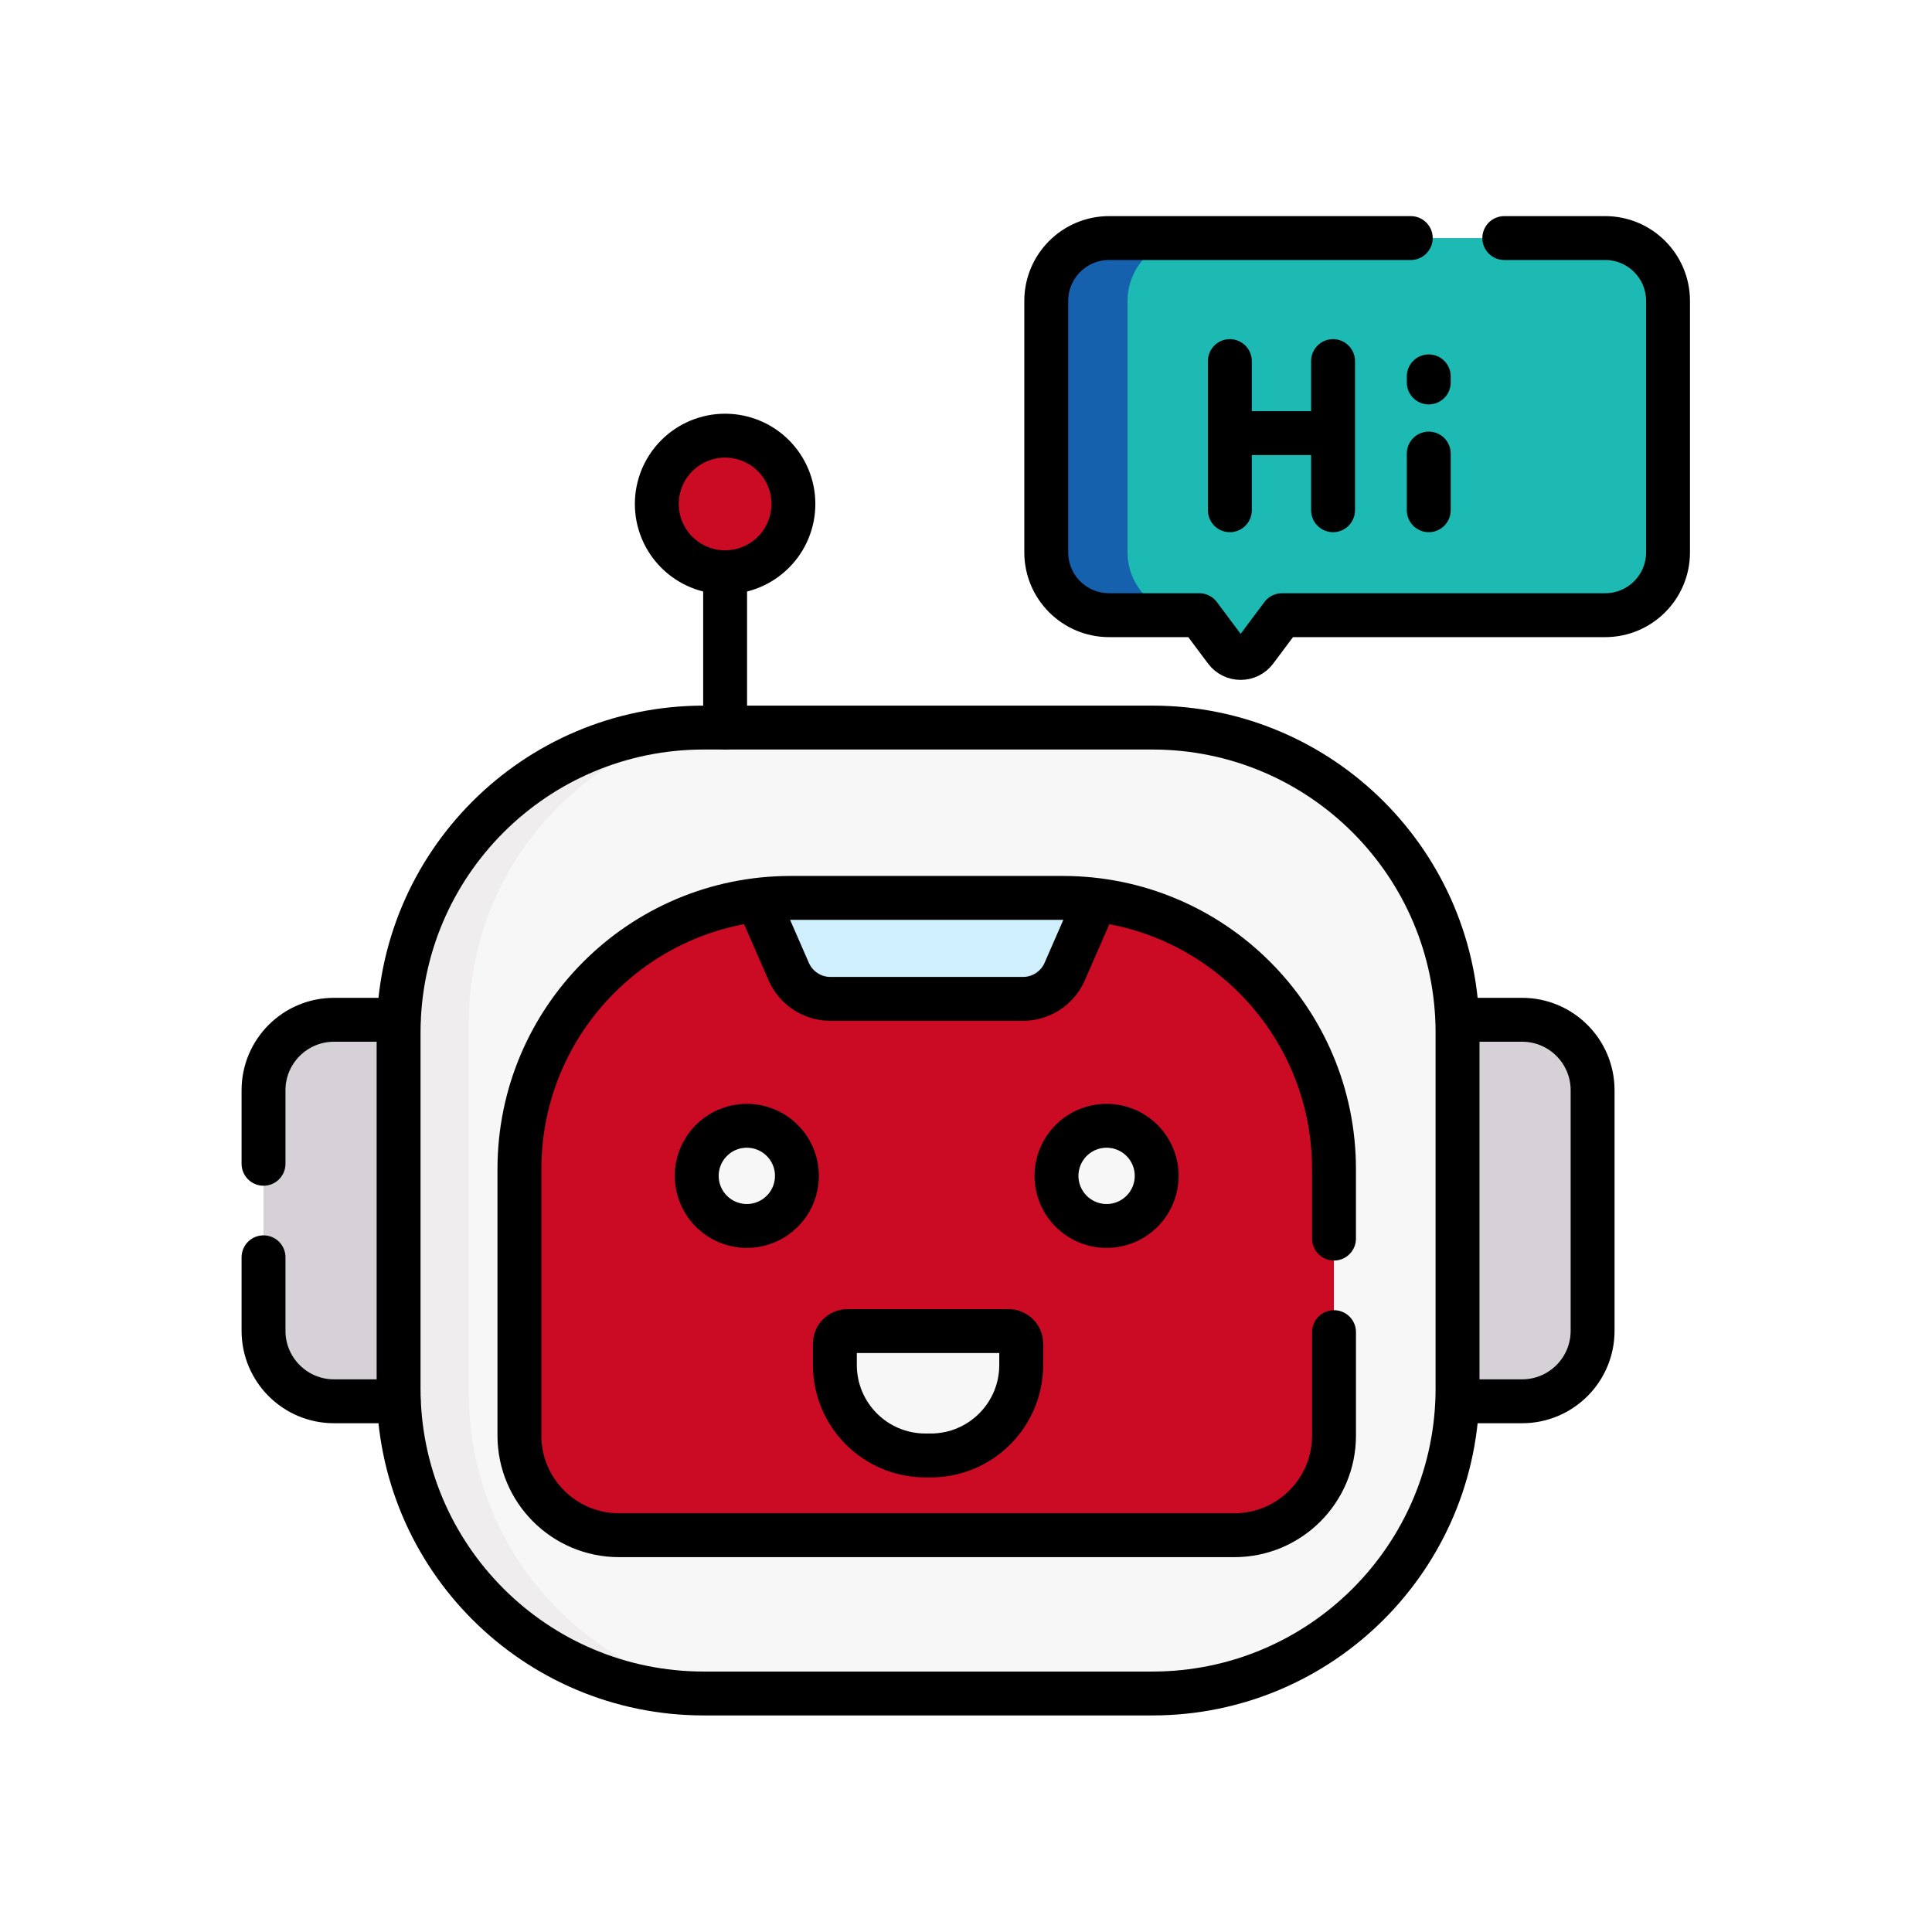
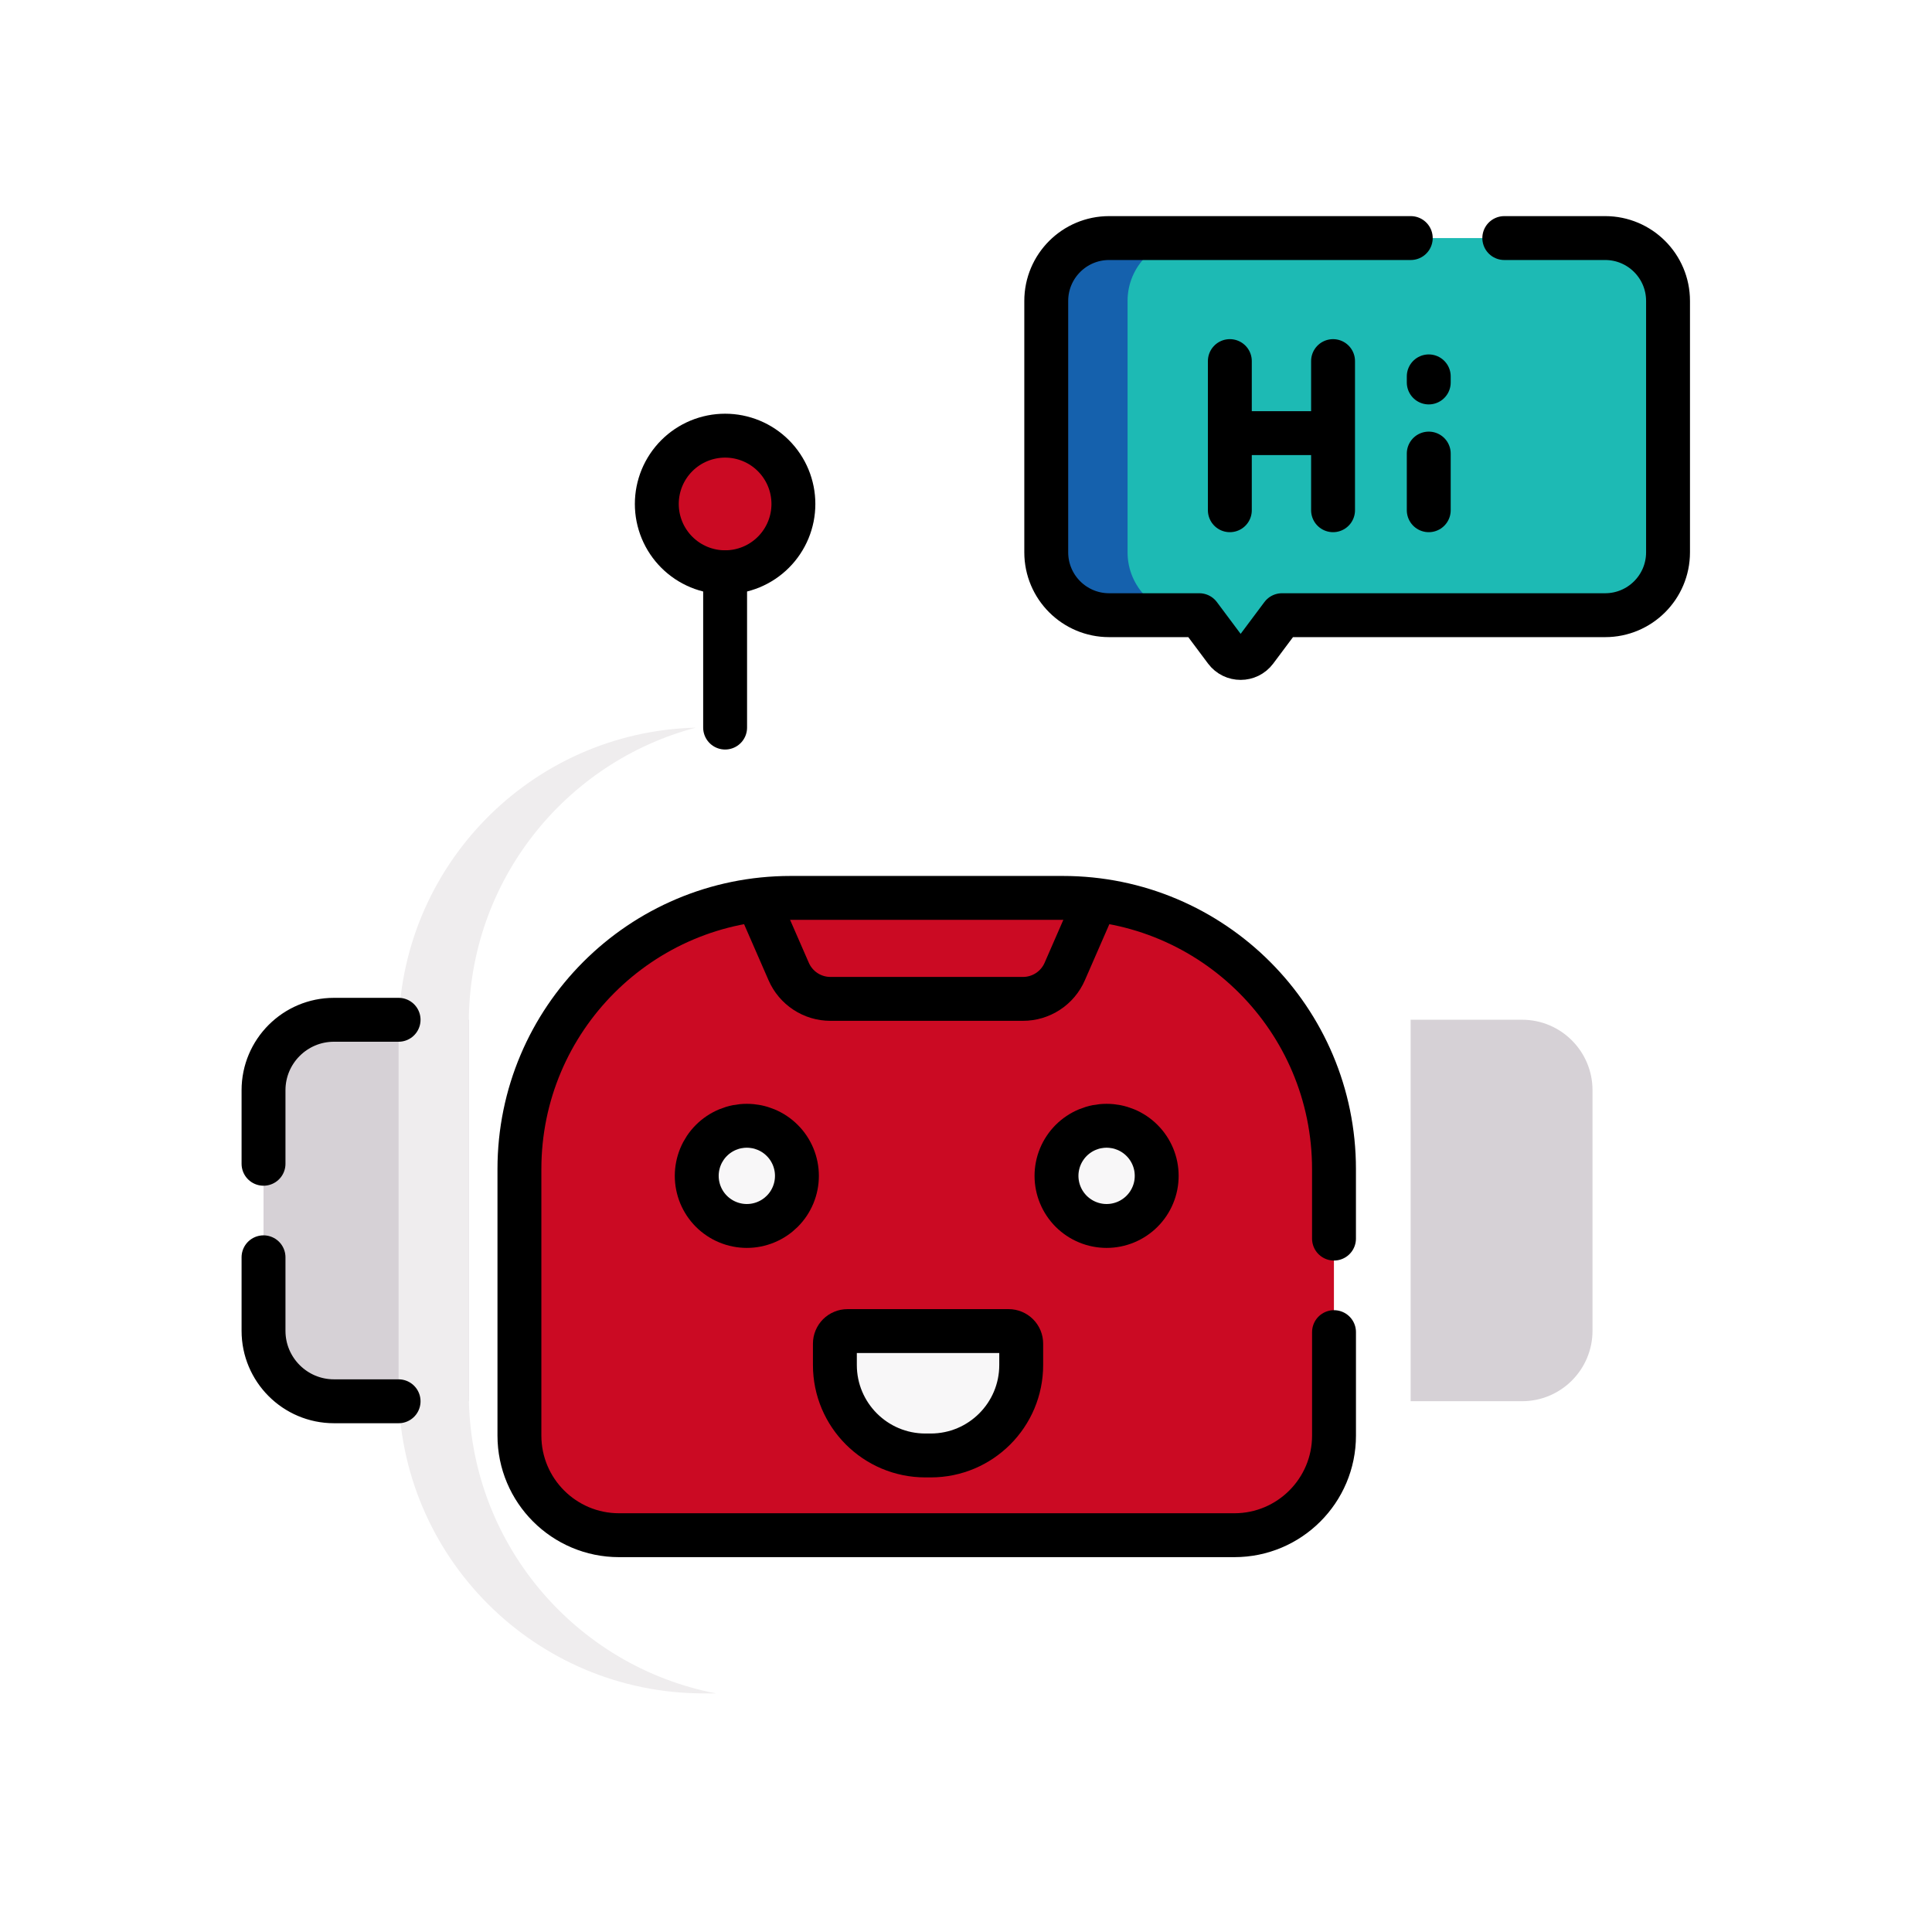
<svg xmlns="http://www.w3.org/2000/svg" height="500" preserveAspectRatio="xMidYMid meet" version="1.0" viewBox="0 0 375 375" width="500" zoomAndPan="magnify">
  <defs>
    <clipPath id="bcc92fcc71">
-       <path clip-rule="nonzero" d="M 73 136 L 314 136 L 314 332.945 L 73 332.945 Z M 73 136" />
-     </clipPath>
+       </clipPath>
    <clipPath id="9f640a6fd0">
      <path clip-rule="nonzero" d="M 46 41.945 L 329 41.945 L 329 287 L 46 287 Z M 46 41.945" />
    </clipPath>
  </defs>
  <rect fill="#ffffff" fill-opacity="1" height="450" width="450" x="-37.5" y="-37.5" />
-   <rect fill="#ffffff" fill-opacity="1" height="450" width="450" x="-37.5" y="-37.5" />
  <path d="M 295.426 271.973 L 273.801 271.973 L 273.801 197.93 L 295.426 197.93 C 302.98 197.93 309.105 204.055 309.105 211.609 L 309.105 258.293 C 309.105 265.848 302.98 271.973 295.426 271.973 Z M 64.828 271.973 L 90.996 271.973 L 90.996 197.93 L 64.828 197.93 C 57.273 197.93 51.148 204.055 51.148 211.609 L 51.148 258.293 C 51.148 265.848 57.273 271.973 64.828 271.973 Z M 64.828 271.973" fill="#d6d1d6" fill-opacity="1" fill-rule="nonzero" />
-   <path d="M 223.664 328.688 L 136.59 328.688 C 103.879 328.688 77.363 302.172 77.363 269.461 L 77.363 200.441 C 77.363 167.73 103.879 141.215 136.59 141.215 L 223.664 141.215 C 256.371 141.215 282.891 167.73 282.891 200.441 L 282.891 269.461 C 282.891 302.172 256.371 328.688 223.664 328.688 Z M 223.664 328.688" fill="#f8f7f8" fill-opacity="1" fill-rule="nonzero" />
  <path d="M 90.996 270.531 L 90.996 198.5 C 90.996 171.027 109.699 147.93 135.066 141.234 C 103.059 142.043 77.363 168.242 77.363 200.441 L 77.363 269.461 C 77.363 302.172 103.879 328.688 136.59 328.688 L 138.992 328.688 C 111.652 323.441 90.996 299.398 90.996 270.531 Z M 90.996 270.531" fill="#efedee" fill-opacity="1" fill-rule="nonzero" />
  <path d="M 258.914 226.91 L 258.914 278.629 C 258.914 289.305 250.258 297.969 239.574 297.969 L 120.156 297.969 C 109.473 297.969 100.816 289.305 100.816 278.629 L 100.816 226.91 C 100.816 197.84 124.383 174.277 153.449 174.277 L 206.281 174.277 C 235.352 174.277 258.914 197.84 258.914 226.91 Z M 258.914 226.91" fill="#cb0a23" fill-opacity="1" fill-rule="nonzero" />
  <path d="M 153.992 97.816 C 153.992 98.684 153.906 99.547 153.738 100.402 C 153.566 101.254 153.316 102.082 152.984 102.887 C 152.648 103.691 152.242 104.457 151.758 105.18 C 151.273 105.902 150.727 106.574 150.109 107.188 C 149.496 107.805 148.824 108.352 148.102 108.836 C 147.379 109.32 146.613 109.727 145.809 110.062 C 145.004 110.395 144.176 110.645 143.324 110.816 C 142.469 110.984 141.605 111.07 140.738 111.07 C 139.867 111.07 139.004 110.984 138.152 110.816 C 137.297 110.645 136.469 110.395 135.664 110.062 C 134.859 109.727 134.098 109.32 133.371 108.836 C 132.648 108.352 131.98 107.805 131.363 107.188 C 130.75 106.574 130.199 105.902 129.715 105.18 C 129.23 104.457 128.824 103.691 128.488 102.887 C 128.156 102.082 127.906 101.254 127.734 100.402 C 127.566 99.547 127.48 98.684 127.48 97.816 C 127.48 96.945 127.566 96.082 127.734 95.23 C 127.906 94.375 128.156 93.547 128.488 92.742 C 128.824 91.938 129.23 91.176 129.715 90.449 C 130.199 89.727 130.75 89.059 131.363 88.441 C 131.98 87.824 132.648 87.277 133.371 86.793 C 134.098 86.309 134.859 85.902 135.664 85.566 C 136.469 85.234 137.297 84.984 138.152 84.812 C 139.004 84.645 139.867 84.559 140.738 84.559 C 141.605 84.559 142.469 84.645 143.324 84.812 C 144.176 84.984 145.004 85.234 145.809 85.566 C 146.613 85.902 147.379 86.309 148.102 86.793 C 148.824 87.277 149.496 87.824 150.109 88.441 C 150.727 89.059 151.273 89.727 151.758 90.449 C 152.242 91.176 152.652 91.938 152.984 92.742 C 153.316 93.547 153.566 94.375 153.738 95.23 C 153.906 96.082 153.992 96.945 153.992 97.816 Z M 153.992 97.816" fill="#cb0a23" fill-opacity="1" fill-rule="nonzero" />
-   <path d="M 212.715 174.664 L 212.66 174.797 L 206.652 188.566 C 206.309 189.355 205.859 190.078 205.305 190.734 C 204.75 191.391 204.113 191.953 203.395 192.426 C 202.672 192.898 201.902 193.254 201.078 193.5 C 200.254 193.746 199.41 193.871 198.551 193.871 L 161.18 193.871 C 160.32 193.871 159.477 193.746 158.652 193.5 C 157.828 193.254 157.059 192.898 156.336 192.426 C 155.617 191.953 154.98 191.391 154.426 190.734 C 153.871 190.078 153.418 189.355 153.074 188.566 L 147.07 174.797 L 147.012 174.664 C 149.117 174.402 151.27 174.277 153.449 174.277 L 206.281 174.277 C 208.457 174.277 210.609 174.402 212.715 174.664 Z M 212.715 174.664" fill="#cfeffc" fill-opacity="1" fill-rule="nonzero" />
  <path d="M 154.676 228.223 C 154.676 228.859 154.613 229.492 154.488 230.117 C 154.363 230.746 154.18 231.352 153.938 231.941 C 153.691 232.531 153.391 233.094 153.039 233.625 C 152.684 234.152 152.281 234.645 151.828 235.098 C 151.375 235.547 150.887 235.949 150.355 236.305 C 149.824 236.66 149.262 236.961 148.672 237.203 C 148.082 237.449 147.477 237.633 146.852 237.758 C 146.223 237.883 145.59 237.945 144.953 237.945 C 144.312 237.945 143.684 237.883 143.055 237.758 C 142.43 237.633 141.82 237.449 141.23 237.203 C 140.641 236.961 140.082 236.66 139.551 236.305 C 139.02 235.949 138.527 235.547 138.078 235.098 C 137.625 234.645 137.223 234.152 136.867 233.625 C 136.516 233.094 136.215 232.531 135.969 231.941 C 135.727 231.352 135.543 230.746 135.418 230.117 C 135.293 229.492 135.23 228.859 135.23 228.223 C 135.23 227.582 135.293 226.949 135.418 226.324 C 135.543 225.699 135.727 225.09 135.969 224.5 C 136.215 223.91 136.516 223.352 136.867 222.82 C 137.223 222.289 137.625 221.797 138.078 221.348 C 138.527 220.895 139.02 220.492 139.551 220.137 C 140.082 219.781 140.641 219.484 141.23 219.238 C 141.82 218.996 142.43 218.809 143.055 218.684 C 143.684 218.562 144.312 218.5 144.953 218.5 C 145.59 218.5 146.223 218.562 146.852 218.684 C 147.477 218.809 148.082 218.996 148.672 219.238 C 149.262 219.484 149.824 219.781 150.355 220.137 C 150.887 220.492 151.375 220.895 151.828 221.348 C 152.281 221.797 152.684 222.289 153.039 222.82 C 153.391 223.352 153.691 223.91 153.938 224.5 C 154.18 225.09 154.363 225.699 154.488 226.324 C 154.613 226.949 154.676 227.582 154.676 228.223 Z M 154.676 228.223" fill="#f8f7f8" fill-opacity="1" fill-rule="nonzero" />
  <path d="M 224.5 228.223 C 224.5 228.859 224.441 229.492 224.316 230.117 C 224.191 230.746 224.008 231.352 223.762 231.941 C 223.516 232.531 223.219 233.094 222.863 233.625 C 222.508 234.152 222.105 234.645 221.652 235.098 C 221.203 235.547 220.711 235.949 220.18 236.305 C 219.648 236.66 219.09 236.961 218.5 237.203 C 217.91 237.449 217.301 237.633 216.676 237.758 C 216.051 237.883 215.418 237.945 214.777 237.945 C 214.141 237.945 213.508 237.883 212.883 237.758 C 212.254 237.633 211.648 237.449 211.059 237.203 C 210.469 236.961 209.906 236.66 209.379 236.305 C 208.848 235.949 208.355 235.547 207.902 235.098 C 207.453 234.645 207.051 234.152 206.695 233.625 C 206.34 233.094 206.039 232.531 205.797 231.941 C 205.551 231.352 205.367 230.746 205.242 230.117 C 205.117 229.492 205.055 228.859 205.055 228.223 C 205.055 227.582 205.117 226.949 205.242 226.324 C 205.367 225.699 205.551 225.09 205.797 224.5 C 206.039 223.91 206.34 223.352 206.695 222.82 C 207.051 222.289 207.453 221.797 207.902 221.348 C 208.355 220.895 208.848 220.492 209.379 220.137 C 209.906 219.781 210.469 219.484 211.059 219.238 C 211.648 218.996 212.254 218.809 212.883 218.684 C 213.508 218.562 214.141 218.5 214.777 218.5 C 215.418 218.5 216.051 218.562 216.676 218.684 C 217.301 218.809 217.91 218.996 218.5 219.238 C 219.09 219.484 219.648 219.781 220.18 220.137 C 220.711 220.492 221.203 220.895 221.652 221.348 C 222.105 221.797 222.508 222.289 222.863 222.82 C 223.219 223.352 223.516 223.91 223.762 224.5 C 224.008 225.09 224.191 225.699 224.316 226.324 C 224.441 226.949 224.5 227.582 224.5 228.223 Z M 224.5 228.223" fill="#f8f7f8" fill-opacity="1" fill-rule="nonzero" />
  <path d="M 195.77 258.348 L 164.484 258.348 C 164.16 258.348 163.848 258.41 163.551 258.535 C 163.25 258.656 162.988 258.836 162.758 259.062 C 162.531 259.293 162.355 259.555 162.23 259.855 C 162.105 260.152 162.043 260.465 162.043 260.789 L 162.043 264.93 C 162.043 274.629 169.906 282.488 179.602 282.488 L 180.648 282.488 C 190.348 282.488 198.207 274.629 198.207 264.93 L 198.207 260.789 C 198.207 260.465 198.145 260.152 198.023 259.855 C 197.898 259.555 197.723 259.293 197.492 259.062 C 197.266 258.836 197 258.656 196.703 258.535 C 196.402 258.41 196.09 258.348 195.77 258.348 Z M 195.77 258.348" fill="#f8f7f8" fill-opacity="1" fill-rule="nonzero" />
  <path d="M 311.543 46.207 L 215.27 46.207 C 208.531 46.207 203.066 51.672 203.066 58.41 L 203.066 107.199 C 203.066 113.941 208.531 119.402 215.27 119.402 L 232.77 119.402 L 237.879 126.242 C 239.336 128.188 242.254 128.188 243.707 126.242 L 248.82 119.402 L 311.543 119.402 C 318.281 119.402 323.746 113.941 323.746 107.199 L 323.746 58.41 C 323.746 51.672 318.285 46.207 311.543 46.207 Z M 311.543 46.207" fill="#1dbab4" fill-opacity="1" fill-rule="nonzero" />
  <path d="M 218.859 107.199 L 218.859 58.41 C 218.859 51.672 224.32 46.207 231.059 46.207 L 215.27 46.207 C 208.531 46.207 203.066 51.672 203.066 58.41 L 203.066 107.199 C 203.066 113.941 208.531 119.402 215.27 119.402 L 231.059 119.402 C 224.32 119.402 218.859 113.941 218.859 107.199 Z M 218.859 107.199" fill="#1561ad" fill-opacity="1" fill-rule="nonzero" />
  <g clip-path="url(#bcc92fcc71)">
    <path d="M 319.945 504.857 L 166.636 504.857 C 109.042 504.857 62.357 458.172 62.357 400.579 L 62.357 279.057 C 62.357 221.464 109.042 174.779 166.636 174.779 L 319.945 174.779 C 377.532 174.779 424.224 221.464 424.224 279.057 L 424.224 400.579 C 424.224 458.172 377.532 504.857 319.945 504.857 Z M 446.294 405.001 L 424.224 405.001 L 424.224 274.635 L 446.294 274.635 C 459.596 274.635 470.38 285.419 470.38 298.721 L 470.38 380.915 C 470.38 394.217 459.596 405.001 446.294 405.001 Z M 446.294 405.001" fill="none" stroke="#000000" stroke-linecap="round" stroke-linejoin="round" stroke-miterlimit="10" stroke-opacity="1" stroke-width="15" transform="matrix(0.568, 0, 0, 0.568, 41.947, 41.947)" />
  </g>
  <path d="M 197.275 98.368 C 197.275 99.895 197.124 101.415 196.828 102.921 C 196.526 104.42 196.086 105.878 195.501 107.295 C 194.91 108.712 194.194 110.06 193.341 111.332 C 192.489 112.605 191.526 113.788 190.439 114.867 C 189.359 115.954 188.176 116.917 186.904 117.77 C 185.632 118.623 184.284 119.338 182.867 119.929 C 181.45 120.514 179.992 120.954 178.493 121.257 C 176.986 121.553 175.466 121.704 173.94 121.704 C 172.406 121.704 170.886 121.553 169.387 121.257 C 167.88 120.954 166.422 120.514 165.006 119.929 C 163.589 119.338 162.248 118.623 160.968 117.77 C 159.696 116.917 158.52 115.954 157.433 114.867 C 156.353 113.788 155.384 112.605 154.531 111.332 C 153.678 110.06 152.963 108.712 152.371 107.295 C 151.787 105.878 151.347 104.42 151.044 102.921 C 150.748 101.415 150.597 99.895 150.597 98.368 C 150.597 96.834 150.748 95.314 151.044 93.815 C 151.347 92.309 151.787 90.851 152.371 89.434 C 152.963 88.017 153.678 86.676 154.531 85.397 C 155.384 84.124 156.353 82.948 157.433 81.862 C 158.52 80.775 159.696 79.812 160.968 78.959 C 162.248 78.106 163.589 77.391 165.006 76.8 C 166.422 76.215 167.88 75.775 169.387 75.472 C 170.886 75.177 172.406 75.025 173.94 75.025 C 175.466 75.025 176.986 75.177 178.493 75.472 C 179.992 75.775 181.45 76.215 182.867 76.8 C 184.284 77.391 185.632 78.106 186.904 78.959 C 188.176 79.812 189.359 80.775 190.439 81.862 C 191.526 82.948 192.489 84.124 193.341 85.397 C 194.194 86.676 194.916 88.017 195.501 89.434 C 196.086 90.851 196.526 92.309 196.828 93.815 C 197.124 95.314 197.275 96.834 197.275 98.368 Z M 197.275 98.368" fill="none" stroke="#000000" stroke-linecap="round" stroke-linejoin="round" stroke-miterlimit="10" stroke-opacity="1" stroke-width="15" transform="matrix(0.568, 0, 0, 0.568, 41.947, 41.947)" />
  <path d="M 173.94 121.704 L 173.94 174.779 M 185.088 233.906 L 195.666 258.149 C 196.271 259.539 197.062 260.811 198.039 261.967 C 199.015 263.122 200.137 264.119 201.402 264.945 C 202.667 265.777 204.029 266.409 205.48 266.843 C 206.932 267.276 208.417 267.489 209.93 267.489 L 275.729 267.489 C 277.249 267.489 278.727 267.276 280.179 266.843 C 281.63 266.409 282.991 265.777 284.257 264.945 C 285.522 264.119 286.644 263.122 287.62 261.967 C 288.597 260.811 289.388 259.539 289.993 258.149 L 300.571 233.906" fill="none" stroke="#000000" stroke-linecap="round" stroke-linejoin="round" stroke-miterlimit="10" stroke-opacity="1" stroke-width="15" transform="matrix(0.568, 0, 0, 0.568, 41.947, 41.947)" />
  <path d="M 198.479 327.971 C 198.479 329.092 198.369 330.207 198.149 331.307 C 197.929 332.414 197.606 333.48 197.179 334.519 C 196.746 335.557 196.216 336.548 195.597 337.483 C 194.971 338.412 194.263 339.278 193.465 340.076 C 192.667 340.867 191.808 341.575 190.872 342.201 C 189.937 342.827 188.947 343.357 187.908 343.783 C 186.87 344.216 185.803 344.54 184.703 344.76 C 183.596 344.98 182.482 345.09 181.361 345.09 C 180.233 345.09 179.125 344.98 178.018 344.76 C 176.918 344.54 175.845 344.216 174.806 343.783 C 173.768 343.357 172.784 342.827 171.849 342.201 C 170.913 341.575 170.047 340.867 169.256 340.076 C 168.458 339.278 167.75 338.412 167.124 337.483 C 166.505 336.548 165.975 335.557 165.542 334.519 C 165.116 333.48 164.792 332.414 164.572 331.307 C 164.352 330.207 164.242 329.092 164.242 327.971 C 164.242 326.843 164.352 325.729 164.572 324.629 C 164.792 323.528 165.116 322.455 165.542 321.417 C 165.975 320.378 166.505 319.395 167.124 318.46 C 167.75 317.524 168.458 316.658 169.256 315.867 C 170.047 315.069 170.913 314.36 171.849 313.735 C 172.784 313.109 173.768 312.586 174.806 312.153 C 175.845 311.726 176.918 311.396 178.018 311.176 C 179.125 310.963 180.233 310.853 181.361 310.853 C 182.482 310.853 183.596 310.963 184.703 311.176 C 185.803 311.396 186.87 311.726 187.908 312.153 C 188.947 312.586 189.937 313.109 190.872 313.735 C 191.808 314.36 192.667 315.069 193.465 315.867 C 194.263 316.658 194.971 317.524 195.597 318.46 C 196.216 319.395 196.746 320.378 197.179 321.417 C 197.606 322.455 197.929 323.528 198.149 324.629 C 198.369 325.729 198.479 326.843 198.479 327.971 Z M 198.479 327.971" fill="none" stroke="#000000" stroke-linecap="round" stroke-linejoin="round" stroke-miterlimit="10" stroke-opacity="1" stroke-width="15" transform="matrix(0.568, 0, 0, 0.568, 41.947, 41.947)" />
  <path d="M 321.417 327.971 C 321.417 329.092 321.314 330.207 321.094 331.307 C 320.874 332.414 320.55 333.48 320.117 334.519 C 319.684 335.557 319.161 336.548 318.535 337.483 C 317.909 338.412 317.201 339.278 316.403 340.076 C 315.612 340.867 314.746 341.575 313.81 342.201 C 312.875 342.827 311.891 343.357 310.853 343.783 C 309.814 344.216 308.741 344.54 307.641 344.76 C 306.541 344.98 305.426 345.09 304.298 345.09 C 303.177 345.09 302.063 344.98 300.963 344.76 C 299.855 344.54 298.789 344.216 297.751 343.783 C 296.712 343.357 295.722 342.827 294.794 342.201 C 293.858 341.575 292.992 340.867 292.194 340.076 C 291.403 339.278 290.694 338.412 290.069 337.483 C 289.443 336.548 288.913 335.557 288.487 334.519 C 288.053 333.48 287.73 332.414 287.51 331.307 C 287.29 330.207 287.18 329.092 287.18 327.971 C 287.18 326.843 287.29 325.729 287.51 324.629 C 287.73 323.528 288.053 322.455 288.487 321.417 C 288.913 320.378 289.443 319.395 290.069 318.46 C 290.694 317.524 291.403 316.658 292.194 315.867 C 292.992 315.069 293.858 314.36 294.794 313.735 C 295.722 313.109 296.712 312.586 297.751 312.153 C 298.789 311.726 299.855 311.396 300.963 311.176 C 302.063 310.963 303.177 310.853 304.298 310.853 C 305.426 310.853 306.541 310.963 307.641 311.176 C 308.741 311.396 309.814 311.726 310.853 312.153 C 311.891 312.586 312.875 313.109 313.81 313.735 C 314.746 314.36 315.612 315.069 316.403 315.867 C 317.201 316.658 317.909 317.524 318.535 318.46 C 319.161 319.395 319.684 320.378 320.117 321.417 C 320.55 322.455 320.874 323.528 321.094 324.629 C 321.314 325.729 321.417 326.843 321.417 327.971 Z M 321.417 327.971" fill="none" stroke="#000000" stroke-linecap="round" stroke-linejoin="round" stroke-miterlimit="10" stroke-opacity="1" stroke-width="15" transform="matrix(0.568, 0, 0, 0.568, 41.947, 41.947)" />
  <g clip-path="url(#9f640a6fd0)">
    <path d="M 270.832 381.012 L 215.749 381.012 C 215.178 381.012 214.628 381.122 214.105 381.342 C 213.575 381.555 213.115 381.871 212.709 382.27 C 212.31 382.676 212 383.137 211.78 383.666 C 211.56 384.189 211.45 384.739 211.45 385.31 L 211.45 392.601 C 211.45 409.678 225.295 423.516 242.365 423.516 L 244.208 423.516 C 261.286 423.516 275.123 409.678 275.123 392.601 L 275.123 385.31 C 275.123 384.739 275.013 384.189 274.8 383.666 C 274.58 383.137 274.271 382.676 273.865 382.27 C 273.466 381.871 272.998 381.555 272.476 381.342 C 271.946 381.122 271.396 381.012 270.832 381.012 Z M 346.417 49.544 L 346.417 100.507 M 381.686 49.544 L 381.686 100.507 M 346.417 74.152 L 381.686 74.152 M 414.389 81.146 L 414.389 100.507 M 414.389 56.848 L 414.389 54.764 M 408.24 7.501 L 305.165 7.501 C 293.301 7.501 283.679 17.122 283.679 28.986 L 283.679 114.888 C 283.679 126.759 293.301 136.374 305.165 136.374 L 335.977 136.374 L 344.973 148.417 C 347.538 151.842 352.676 151.842 355.234 148.417 L 364.237 136.374 L 474.671 136.374 C 486.535 136.374 496.157 126.759 496.157 114.888 L 496.157 28.986 C 496.157 17.122 486.535 7.501 474.671 7.501 L 440.201 7.501 M 62.357 274.635 L 40.286 274.635 C 26.985 274.635 16.201 285.419 16.201 298.721 L 16.201 323.838 M 16.201 355.798 L 16.201 380.915 C 16.201 394.217 26.985 405.001 40.286 405.001 L 62.357 405.001" fill="none" stroke="#000000" stroke-linecap="round" stroke-linejoin="round" stroke-miterlimit="10" stroke-opacity="1" stroke-width="15" transform="matrix(0.568, 0, 0, 0.568, 41.947, 41.947)" />
  </g>
  <path d="M 382.009 349.409 L 382.009 325.66 C 382.009 274.477 340.523 232.984 289.34 232.984 L 196.319 232.984 C 145.143 232.984 103.65 274.477 103.65 325.66 L 103.65 416.714 C 103.65 435.524 118.898 450.765 137.701 450.765 L 347.965 450.765 C 366.768 450.765 382.016 435.524 382.016 416.714 L 382.016 381.369" fill="none" stroke="#000000" stroke-linecap="round" stroke-linejoin="round" stroke-miterlimit="10" stroke-opacity="1" stroke-width="15" transform="matrix(0.568, 0, 0, 0.568, 41.947, 41.947)" />
</svg>